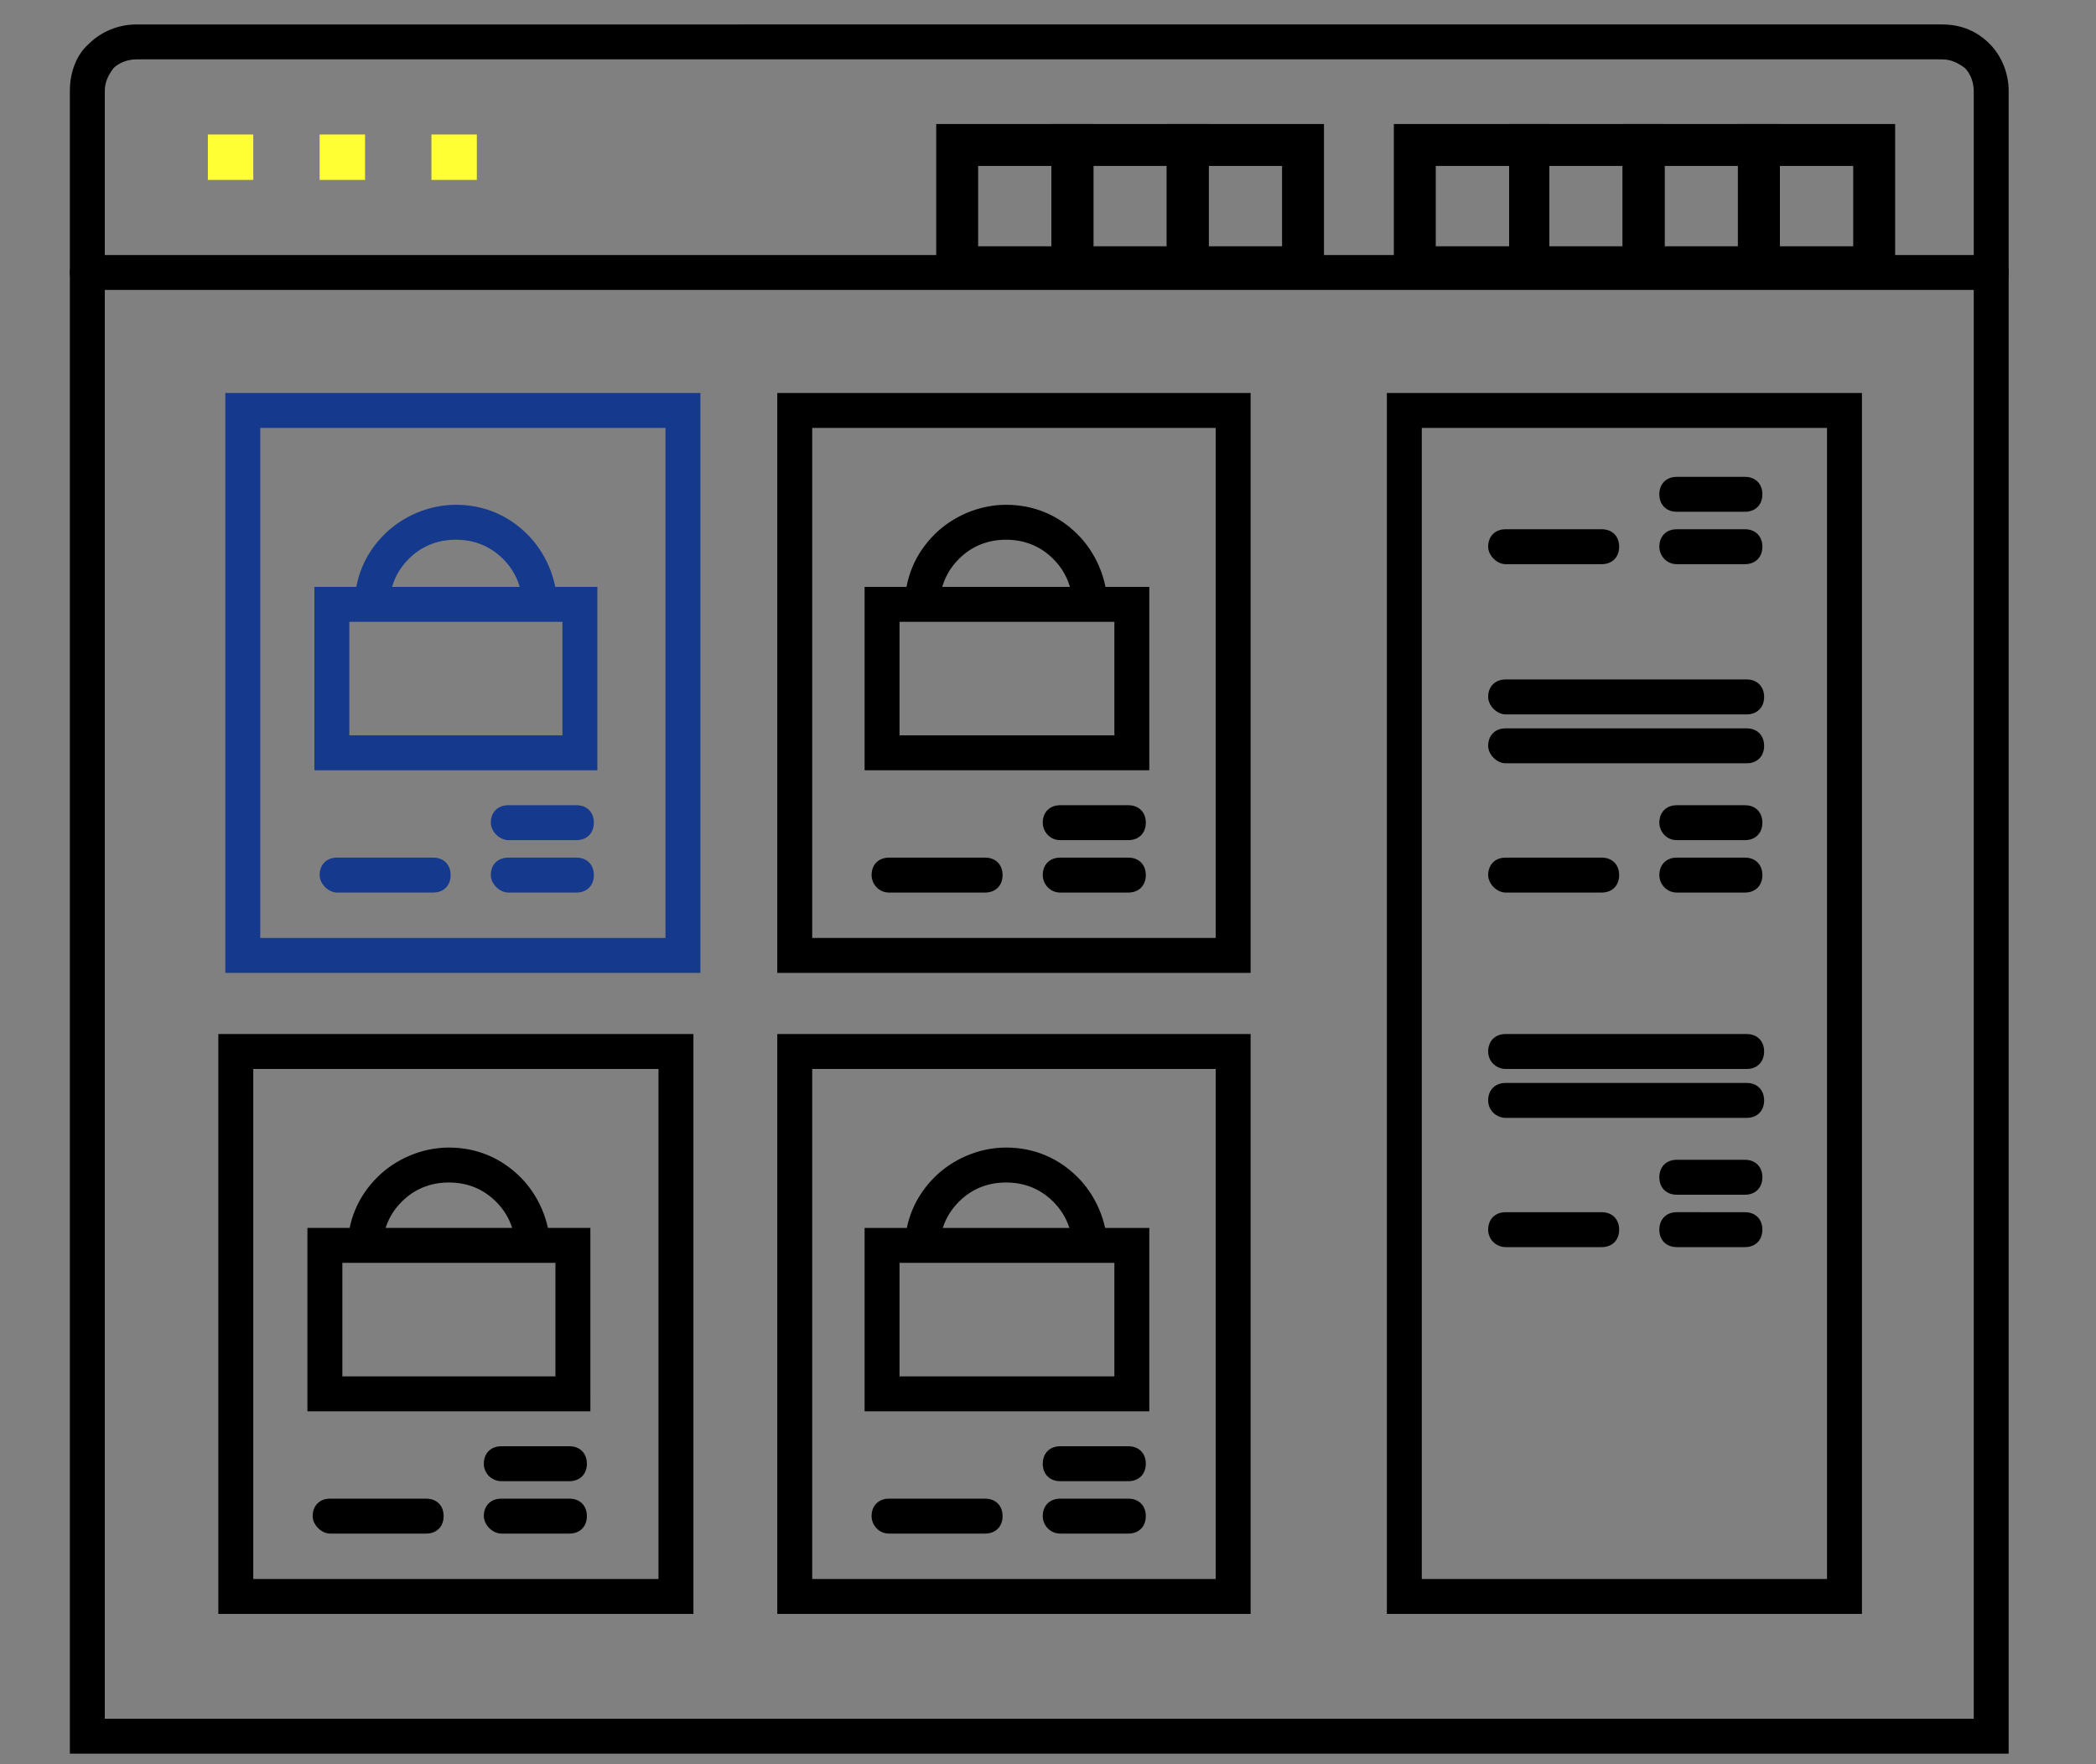
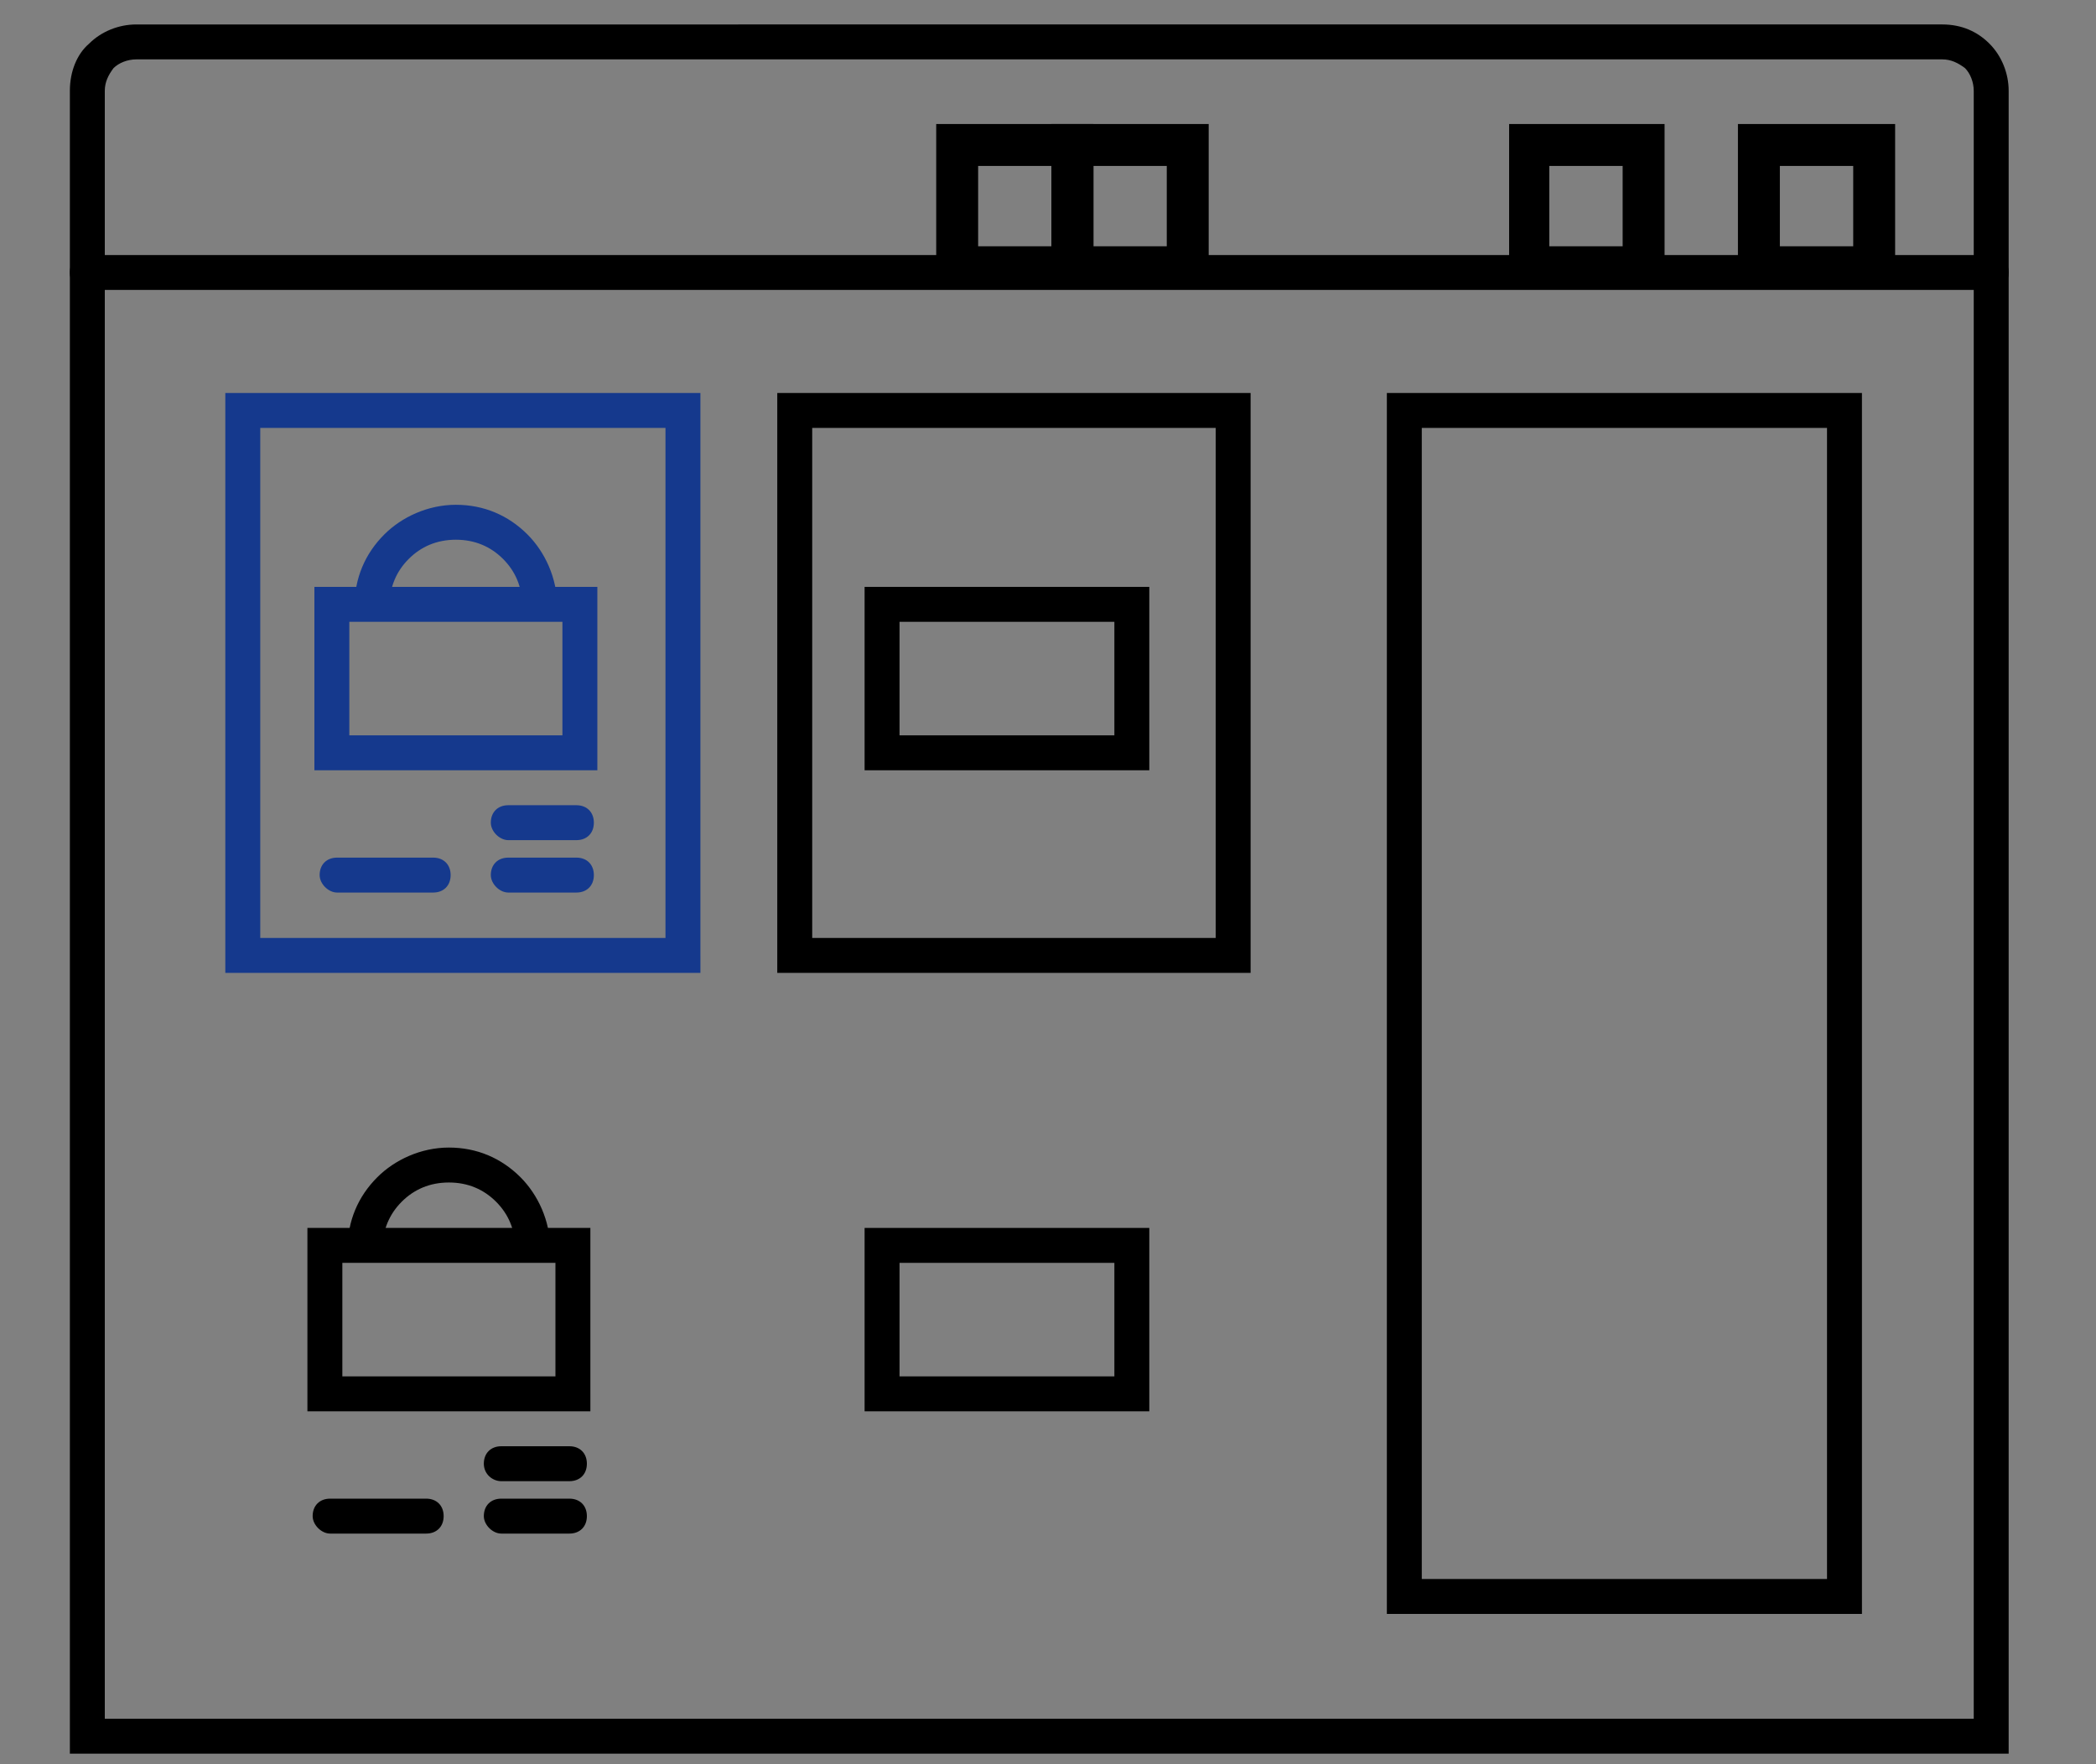
<svg xmlns="http://www.w3.org/2000/svg" xml:space="preserve" id="Calque_1" x="0" y="0" style="enable-background:new 0 0 120 101" version="1.0" viewBox="0 0 120 101">
  <rect x="0" y="0" width="120" height="101" fill="#808080" stroke="none" />
  <style>.st0{fill:#ff3}.st1{fill:#15398d}</style>
  <switch>
    <g>
      <linearGradient id="SVGID_1_" x1="0" x2="0" y1="0" y2="-1" gradientUnits="userSpaceOnUse">
        <stop offset="0" style="stop-color:#656565" />
        <stop offset=".618" style="stop-color:#1b1b1b" />
        <stop offset=".629" style="stop-color:#545454" />
        <stop offset=".983" style="stop-color:#3e3e3e" />
      </linearGradient>
      <path d="M114 99.4v-1H6V5.2c0-.5.2-.9.5-1.3.3-.3.8-.5 1.3-.5h103.4c.5 0 .9.2 1.3.5.3.3.5.8.5 1.3v94.2h1v-1 1h1V5.2c0-1-.4-2-1.1-2.7-.7-.7-1.6-1.1-2.7-1.1H7.8c-1 0-2 .4-2.7 1.1C4.4 3.1 4 4.1 4 5.2v95.2h111v-1h-1z" />
      <path d="M114 14.6H5c-.6 0-1 .4-1 1s.4 1 1 1h109c.6 0 1-.4 1-1s-.4-1-1-1" />
-       <path d="M11.9 7.7h2.6v2.6h-2.6zM18.3 7.7h2.6v2.6h-2.6zM24.7 7.7h2.6v2.6h-2.6z" class="st0" />
      <path d="M61.4 15.3v-1.2H56V9.5h4.2v5.8h1.2v-1.2 1.2h1.2V7.1h-9v9.4h9v-1.2z" />
-       <path d="M68 15.3v-1.2h-5.4V9.5h4.2v5.8H68v-1.2 1.2h1.2V7.1h-9v9.4h9v-1.2z" />
-       <path d="M74.6 15.3v-1.2h-5.4V9.5h4.2v5.8h1.2v-1.2 1.2h1.2V7.1h-9v9.4h9v-1.2zM87.5 15.3v-1.2h-5.3V9.5h4.2v5.8h1.1v-1.2 1.2h1.2V7.1h-8.9v9.4h8.9v-1.2z" />
+       <path d="M68 15.3v-1.2h-5.4V9.5h4.2v5.8H68v-1.2 1.2h1.2V7.1h-9v9.4v-1.2z" />
      <path d="M94.1 15.3v-1.2h-5.4V9.5h4.2v5.8h1.2v-1.2 1.2h1.2V7.1h-8.9v9.4h8.9v-1.2z" />
-       <path d="M100.7 15.3v-1.2h-5.4V9.5h4.2v5.8h1.2v-1.2 1.2h1.2V7.1h-9v9.4h9v-1.2z" />
      <path d="M107.3 15.3v-1.2h-5.4V9.5h4.2v5.8h1.2v-1.2 1.2h1.2V7.1h-9v9.4h9v-1.2z" />
      <path d="M39.1 54.7v-1H14.9V24.5h23.2v30.2h1v-1 1h1V22.5H12.9v33.2h27.2v-1z" class="st1" />
      <path d="M33.2 43.1v-1H20v-6.5h12.2v7.5h1v-1 1h1v-9.5H18v10.5h16.2v-1z" class="st1" />
      <path d="M22.3 34.7c0-1.1.4-2 1.1-2.7.7-.7 1.6-1.1 2.7-1.1s2 .4 2.7 1.1c.7.7 1.1 1.6 1.1 2.7h2c0-1.6-.7-3.1-1.7-4.1-1.1-1.1-2.5-1.7-4.1-1.7-1.6 0-3.1.7-4.1 1.7-1.1 1.1-1.7 2.5-1.7 4.1h2zM19.3 51.1h5.5c.6 0 1-.4 1-1s-.4-1-1-1h-5.5c-.6 0-1 .4-1 1 0 .5.5 1 1 1M29.1 48.1H33c.6 0 1-.4 1-1s-.4-1-1-1h-3.9c-.6 0-1 .4-1 1 0 .5.5 1 1 1M29.1 51.1H33c.6 0 1-.4 1-1s-.4-1-1-1h-3.9c-.6 0-1 .4-1 1 0 .5.5 1 1 1" class="st1" />
      <path d="M70.6 54.7v-1H46.5V24.5h23.1v30.2h1v-1 1h1V22.5H44.5v33.2h27.1v-1z" />
      <path d="M64.8 43.1v-1H51.5v-6.5h12.3v7.5h1v-1 1h1v-9.5H49.5v10.5h16.3v-1z" />
-       <path d="M53.8 34.7c0-1.1.4-2 1.1-2.7.7-.7 1.6-1.1 2.7-1.1s2 .4 2.7 1.1c.7.7 1.1 1.6 1.1 2.7h2c0-1.6-.7-3.1-1.7-4.1-1.1-1.1-2.5-1.7-4.1-1.7-1.6 0-3.1.7-4.1 1.7-1.1 1.1-1.7 2.5-1.7 4.1h2zM50.9 51.1h5.5c.6 0 1-.4 1-1s-.4-1-1-1h-5.5c-.6 0-1 .4-1 1 0 .5.4 1 1 1M60.7 48.1h3.9c.6 0 1-.4 1-1s-.4-1-1-1h-3.9c-.6 0-1 .4-1 1 0 .5.4 1 1 1M60.7 51.1h3.9c.6 0 1-.4 1-1s-.4-1-1-1h-3.9c-.6 0-1 .4-1 1 0 .5.4 1 1 1M86.2 32.3h5.5c.6 0 1-.4 1-1s-.4-1-1-1h-5.5c-.6 0-1 .4-1 1 0 .5.5 1 1 1M96 29.3h3.9c.6 0 1-.4 1-1s-.4-1-1-1H96c-.6 0-1 .4-1 1s.4 1 1 1M96 32.3h3.9c.6 0 1-.4 1-1s-.4-1-1-1H96c-.6 0-1 .4-1 1 0 .5.4 1 1 1M86.2 51.1h5.5c.6 0 1-.4 1-1s-.4-1-1-1h-5.5c-.6 0-1 .4-1 1 0 .5.5 1 1 1M86.2 43.7H100c.6 0 1-.4 1-1s-.4-1-1-1H86.2c-.6 0-1 .4-1 1 0 .5.5 1 1 1M86.2 40.9H100c.6 0 1-.4 1-1s-.4-1-1-1H86.2c-.6 0-1 .4-1 1 0 .5.5 1 1 1M96 48.1h3.9c.6 0 1-.4 1-1s-.4-1-1-1H96c-.6 0-1 .4-1 1 0 .5.4 1 1 1M96 51.1h3.9c.6 0 1-.4 1-1s-.4-1-1-1H96c-.6 0-1 .4-1 1 0 .5.4 1 1 1M86.2 71.4h5.5c.6 0 1-.4 1-1s-.4-1-1-1h-5.5c-.6 0-1 .4-1 1s.5 1 1 1M86.2 64H100c.6 0 1-.4 1-1s-.4-1-1-1H86.2c-.6 0-1 .4-1 1s.5 1 1 1M86.2 61.2H100c.6 0 1-.4 1-1s-.4-1-1-1H86.2c-.6 0-1 .4-1 1s.5 1 1 1M96 68.4h3.9c.6 0 1-.4 1-1s-.4-1-1-1H96c-.6 0-1 .4-1 1s.4 1 1 1M96 71.4h3.9c.6 0 1-.4 1-1s-.4-1-1-1H96c-.6 0-1 .4-1 1s.4 1 1 1M70.6 91.4v-1H46.5V61.2h23.1v30.2h1v-1 1h1V59.2H44.5v33.2h27.1v-1z" />
      <path d="M105.6 91.4v-1H81.4V24.5h23.2v66.9h1v-1 1h1V22.5H79.4v69.9h27.2v-1zM64.8 79.8v-1H51.5v-6.5h12.3v7.5h1v-1 1h1v-9.5H49.5v10.5h16.3v-1z" />
-       <path d="M53.8 71.5c0-1.1.4-2 1.1-2.7.7-.7 1.6-1.1 2.7-1.1s2 .4 2.7 1.1c.7.7 1.1 1.6 1.1 2.7h2c0-1.6-.7-3.1-1.7-4.1-1.1-1.1-2.5-1.7-4.1-1.7-1.6 0-3.1.7-4.1 1.7-1.1 1.1-1.7 2.5-1.7 4.1h2zM50.9 87.8h5.5c.6 0 1-.4 1-1s-.4-1-1-1h-5.5c-.6 0-1 .4-1 1 0 .5.4 1 1 1M60.7 84.8h3.9c.6 0 1-.4 1-1s-.4-1-1-1h-3.9c-.6 0-1 .4-1 1s.4 1 1 1M60.7 87.8h3.9c.6 0 1-.4 1-1s-.4-1-1-1h-3.9c-.6 0-1 .4-1 1 0 .5.4 1 1 1M38.7 91.4v-1H14.5V61.2h23.2v30.2h1v-1 1h1V59.2H12.5v33.2h27.2v-1z" />
      <path d="M32.8 79.8v-1H19.6v-6.5h12.2v7.5h1v-1 1h1v-9.5H17.6v10.5h16.2v-1z" />
      <path d="M21.9 71.5c0-1.1.4-2 1.1-2.7.7-.7 1.6-1.1 2.7-1.1s2 .4 2.7 1.1c.7.7 1.1 1.6 1.1 2.7h2c0-1.6-.7-3.1-1.7-4.1-1.1-1.1-2.5-1.7-4.1-1.7-1.6 0-3.1.7-4.1 1.7-1.1 1.1-1.7 2.5-1.7 4.1h2zM18.9 87.8h5.5c.6 0 1-.4 1-1s-.4-1-1-1h-5.5c-.6 0-1 .4-1 1 0 .5.5 1 1 1M28.7 84.8h3.9c.6 0 1-.4 1-1s-.4-1-1-1h-3.9c-.6 0-1 .4-1 1s.5 1 1 1M28.7 87.8h3.9c.6 0 1-.4 1-1s-.4-1-1-1h-3.9c-.6 0-1 .4-1 1 0 .5.5 1 1 1" />
    </g>
  </switch>
</svg>